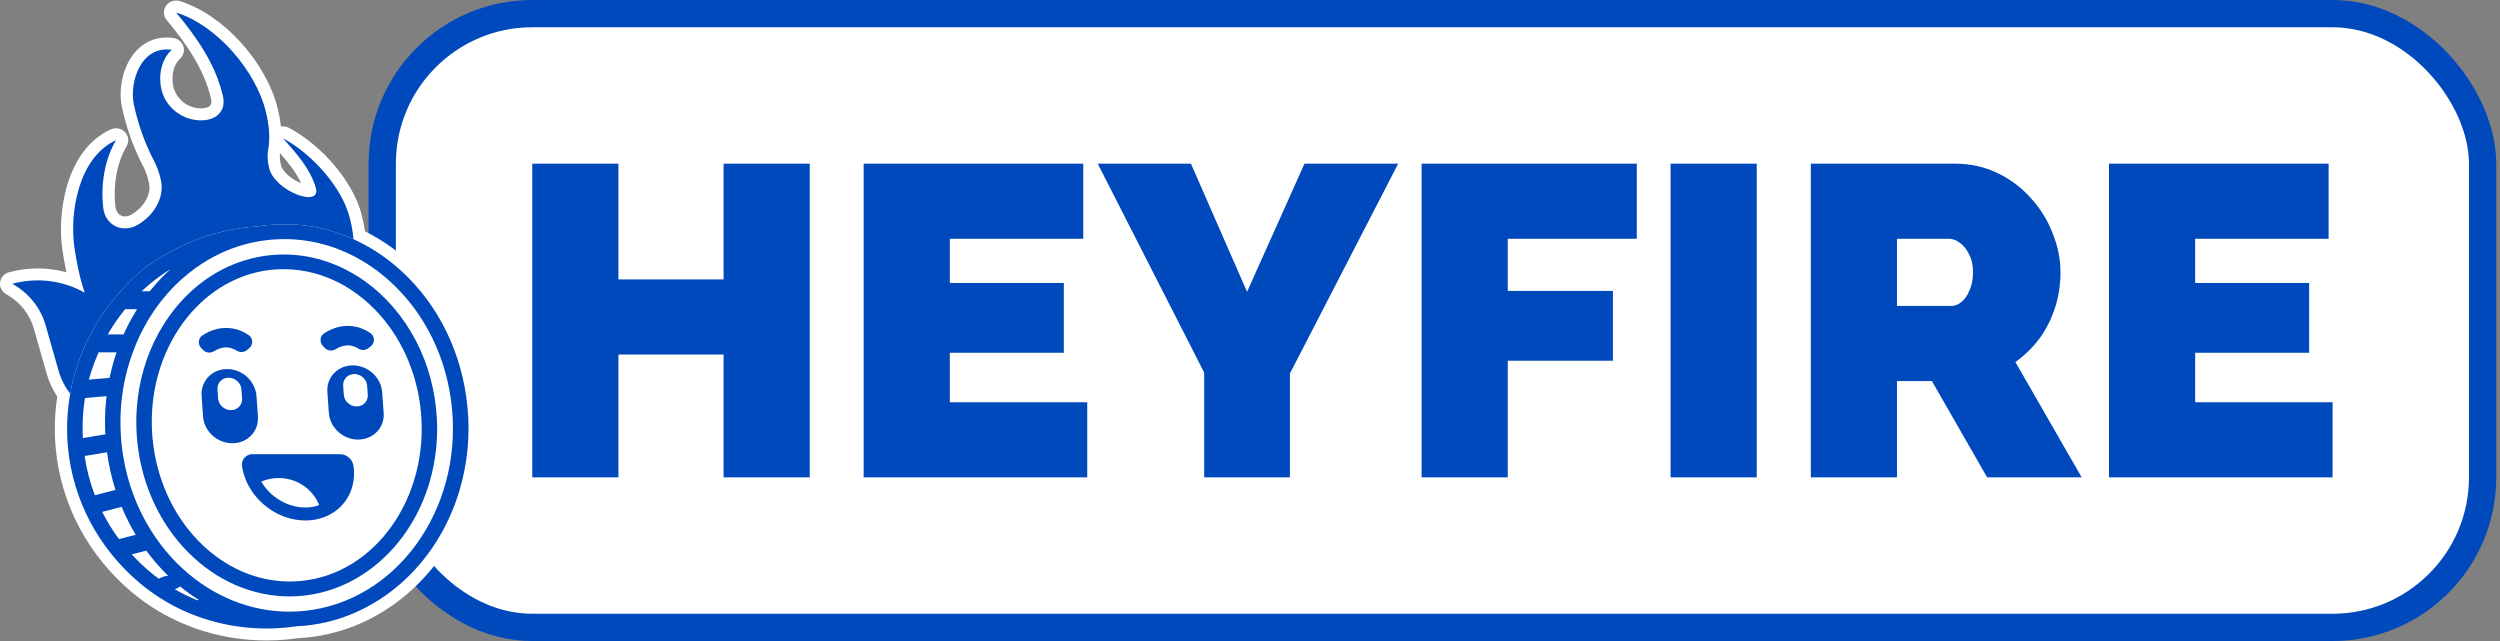
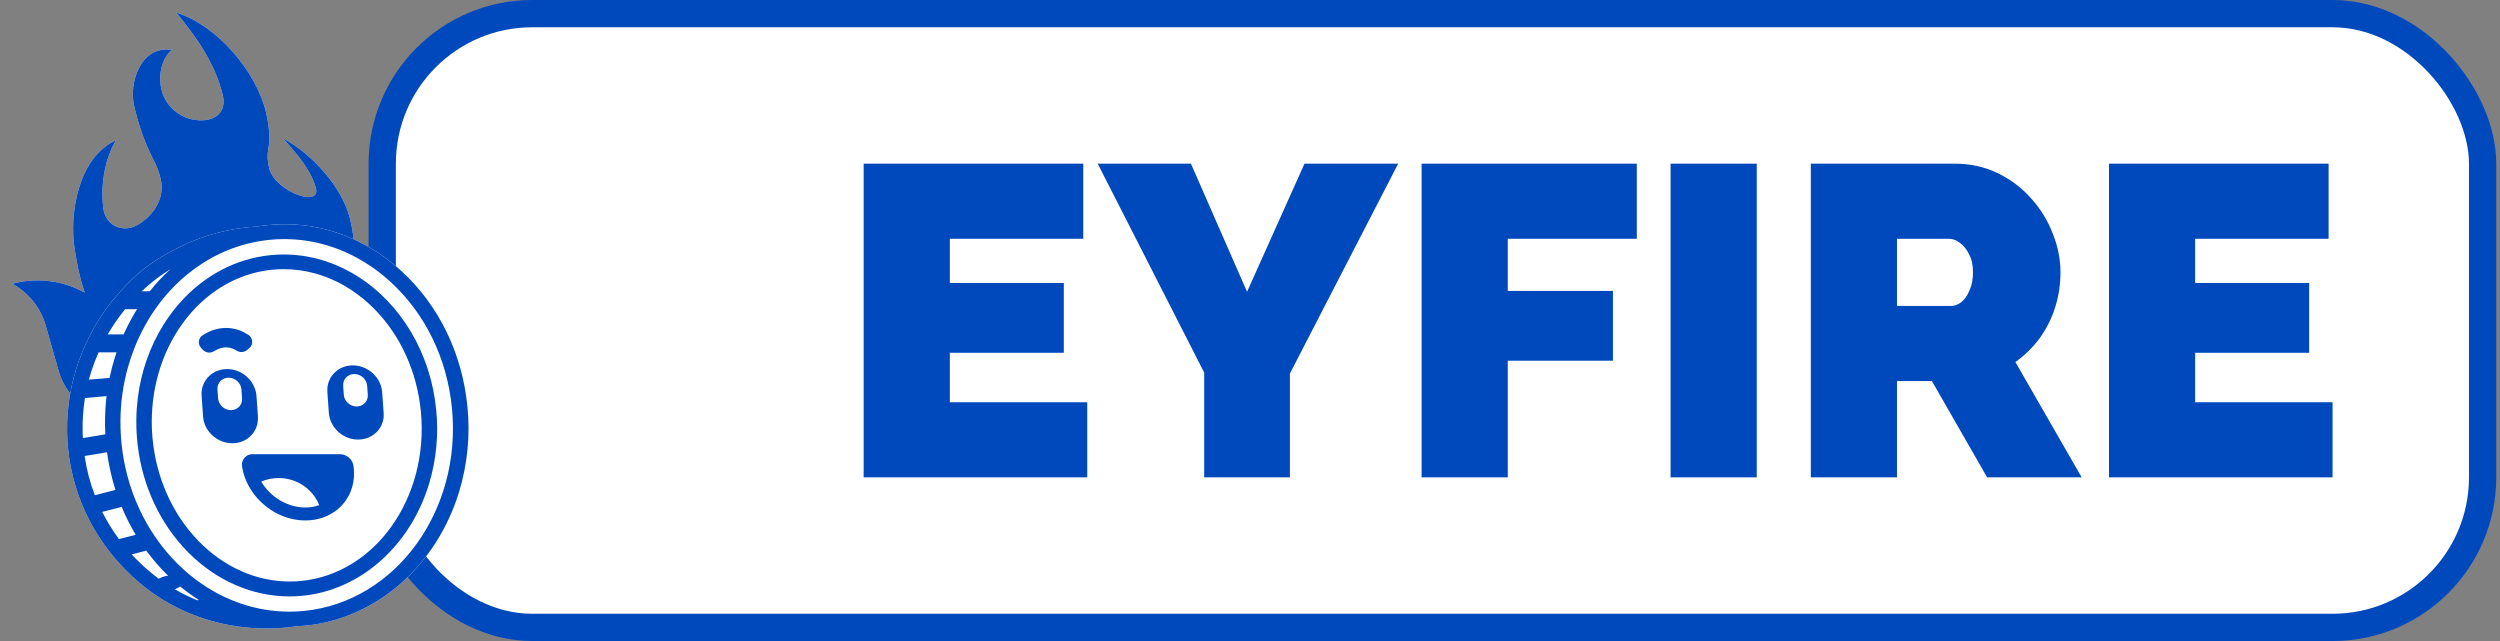
<svg xmlns="http://www.w3.org/2000/svg" width="156" height="40" viewBox="0 0 156 40" fill="none">
  <rect x="0" y="0" width="156" height="40" fill="#808080" stroke="none" />
  <g clip-path="url(#clip0_5646_1660)">
    <rect x="23.851" y="0.851" width="131.064" height="38.298" rx="9.362" fill="white" />
    <rect x="23.851" y="0.851" width="131.064" height="38.298" rx="9.362" stroke="#0049BD" stroke-width="1.702" />
-     <path d="M50.528 10.213V29.787H45.152V22.123H38.589V29.787H33.213V10.213H38.589V17.436H45.152V10.213H50.528Z" fill="#0049BD" />
    <path d="M67.844 25.101V29.787H53.892V10.213H67.596V14.9H59.269V17.657H66.382V22.013H59.269V25.101H67.844Z" fill="#0049BD" />
    <path d="M74.315 10.213L77.816 18.208L81.401 10.213H87.246L80.491 23.308V29.787H75.142V23.253L68.497 10.213H74.315Z" fill="#0049BD" />
    <path d="M88.708 29.787V10.213H102.136V14.9H94.085V18.153H100.647V22.509H94.085V29.787H88.708Z" fill="#0049BD" />
    <path d="M104.244 29.787V10.213H109.621V29.787H104.244Z" fill="#0049BD" />
    <path d="M112.995 29.787V10.213H121.984C122.94 10.213 123.822 10.406 124.631 10.792C125.44 11.178 126.138 11.702 126.727 12.363C127.315 13.007 127.765 13.733 128.078 14.541C128.408 15.35 128.574 16.168 128.574 16.995C128.574 17.749 128.464 18.475 128.243 19.173C128.022 19.872 127.701 20.515 127.278 21.103C126.855 21.673 126.35 22.169 125.761 22.592L129.897 29.787H123.997L120.55 23.777H118.372V29.787H112.995ZM118.372 19.09H121.763C121.984 19.09 122.195 19.008 122.398 18.842C122.6 18.677 122.765 18.438 122.894 18.125C123.041 17.813 123.115 17.436 123.115 16.995C123.115 16.535 123.032 16.159 122.866 15.865C122.719 15.552 122.526 15.313 122.287 15.148C122.067 14.982 121.846 14.9 121.626 14.9H118.372V19.09Z" fill="#0049BD" />
    <path d="M145.553 25.101V29.787H131.601V10.213H145.305V14.9H136.978V17.657H144.092V22.013H136.978V25.101H145.553Z" fill="#0049BD" />
    <g clip-path="url(#clip1_5646_1660)">
-       <path d="M16.633 39.965C15.318 39.965 14.019 39.775 12.772 39.4C11.763 39.096 10.803 38.676 9.919 38.152C9.329 37.804 8.761 37.402 8.23 36.956C5.5 34.66 3.813 31.482 3.48 28.009C3.446 27.665 3.427 27.317 3.423 26.974C3.409 26.229 3.46 25.479 3.574 24.743C3.279 24.304 3.056 23.823 2.91 23.31L2.118 20.524C1.858 19.601 1.243 18.832 0.387 18.358C0.118 18.21 -0.032 17.918 0.005 17.619C0.042 17.319 0.261 17.071 0.558 16.99C1.142 16.83 1.746 16.749 2.352 16.749C2.959 16.749 3.563 16.831 4.146 16.992C4.03 16.461 3.95 15.974 3.892 15.587C3.559 13.366 4.084 9.362 6.916 8.074C7.019 8.027 7.129 8.004 7.238 8.004C7.447 8.004 7.654 8.088 7.802 8.246C8.027 8.486 8.067 8.841 7.9 9.123C7.301 10.137 7.042 11.549 7.205 12.902C7.249 13.268 7.484 13.506 7.802 13.506C7.932 13.506 8.067 13.467 8.202 13.389C8.842 13.024 9.46 12.256 9.301 11.435C9.217 11.002 9.054 10.569 8.815 10.147C8.807 10.133 8.799 10.119 8.793 10.105C8.252 8.994 7.901 7.987 7.618 6.736C7.358 5.582 7.671 4.175 8.379 3.313C8.902 2.677 9.6 2.341 10.396 2.341C10.539 2.341 10.685 2.352 10.831 2.374C11.12 2.416 11.358 2.617 11.445 2.89C11.532 3.163 11.451 3.46 11.239 3.655C10.842 4.019 10.674 4.692 10.81 5.371C10.962 6.126 11.644 6.71 12.433 6.761C12.469 6.763 12.506 6.765 12.543 6.765C12.811 6.765 13.027 6.697 13.12 6.582C13.214 6.467 13.196 6.281 13.164 6.144C12.721 4.232 11.518 2.597 10.399 1.251C10.187 0.995 10.171 0.633 10.362 0.361C10.507 0.154 10.745 0.035 10.993 0.035C11.07 0.035 11.149 0.046 11.226 0.071C13.946 0.92 16.631 3.882 17.339 6.812C17.431 7.191 17.495 7.551 17.532 7.895C17.575 7.887 17.618 7.883 17.662 7.883C17.786 7.883 17.912 7.913 18.027 7.975C20.138 9.101 22.044 11.374 22.56 13.379C22.661 13.772 22.732 14.117 22.776 14.436C23.776 14.935 24.717 15.584 25.572 16.367C28.045 18.629 29.593 21.808 29.933 25.319C30.119 27.188 29.936 29.058 29.39 30.876C27.896 35.801 23.887 39.295 19.176 39.779C18.994 39.798 18.797 39.813 18.575 39.825C18.38 39.854 18.181 39.878 17.984 39.898C17.535 39.943 17.082 39.965 16.635 39.965H16.634H16.633ZM17.473 9.559C17.451 9.731 17.452 9.99 17.541 10.335C17.628 10.671 18.146 11.182 18.79 11.435C18.491 10.771 18.007 10.169 17.473 9.559Z" fill="white" />
      <path d="M29.169 25.39C28.848 22.06 27.383 19.049 25.047 16.912C24.219 16.154 23.307 15.53 22.334 15.056C22.242 15.011 22.15 14.967 22.056 14.925C22.026 14.473 21.933 14.015 21.816 13.561C21.334 11.687 19.477 9.6 17.659 8.63C18.49 9.562 19.354 10.521 19.704 11.711C19.874 12.292 19.386 12.446 18.59 12.159C17.794 11.873 16.977 11.2 16.802 10.52C16.688 10.084 16.671 9.685 16.733 9.351C16.857 8.684 16.819 7.913 16.593 6.983C15.981 4.45 13.555 1.582 10.991 0.781C12.276 2.327 13.452 4.013 13.908 5.978C14.139 6.973 13.445 7.572 12.382 7.505C11.247 7.432 10.28 6.61 10.059 5.514C9.868 4.558 10.132 3.645 10.714 3.111C8.8 2.824 8.037 5.128 8.363 6.575C8.627 7.743 8.953 8.7 9.481 9.785C9.739 10.238 9.946 10.752 10.051 11.297C10.265 12.404 9.545 13.486 8.586 14.033C7.637 14.576 6.576 14.061 6.446 12.989C6.278 11.596 6.501 9.998 7.238 8.75C4.881 9.823 4.324 13.318 4.648 15.479C4.781 16.364 4.968 17.338 5.289 18.262C5.279 18.257 5.27 18.252 5.26 18.247C3.838 17.46 2.223 17.31 0.764 17.708C1.832 18.299 2.554 19.254 2.855 20.324L3.647 23.11C3.795 23.631 4.041 24.125 4.379 24.562C4.379 24.564 4.379 24.565 4.379 24.567C4.237 25.36 4.174 26.162 4.188 26.963C4.193 27.289 4.211 27.614 4.243 27.94C4.557 31.219 6.151 34.221 8.731 36.391C9.23 36.81 9.759 37.185 10.317 37.515C11.151 38.009 12.047 38.401 12.998 38.687C14.172 39.041 15.395 39.22 16.633 39.22H16.634C17.055 39.22 17.483 39.198 17.903 39.156C18.103 39.136 18.302 39.111 18.497 39.082C18.707 39.071 18.903 39.057 19.094 39.037C23.497 38.584 27.25 35.298 28.655 30.665C29.173 28.941 29.347 27.165 29.17 25.39H29.169Z" fill="white" />
-       <path d="M16.096 25.987L16.03 25.076L16.02 24.925L16.003 24.702C16 24.652 15.994 24.602 15.985 24.553C15.982 24.534 15.979 24.517 15.976 24.499C15.972 24.479 15.968 24.46 15.963 24.44C15.961 24.432 15.96 24.424 15.958 24.417C15.958 24.412 15.955 24.407 15.954 24.403C15.951 24.391 15.947 24.378 15.944 24.367C15.929 24.311 15.91 24.257 15.889 24.204C15.834 24.064 15.763 23.934 15.676 23.812C15.665 23.797 15.655 23.782 15.644 23.767C15.576 23.678 15.5 23.595 15.417 23.519C15.314 23.425 15.2 23.343 15.078 23.273C15.066 23.266 15.053 23.258 15.04 23.252C15.025 23.243 15.009 23.235 14.994 23.227C14.832 23.145 14.655 23.087 14.472 23.056C14.374 23.039 14.274 23.029 14.171 23.029C13.498 23.029 12.945 23.407 12.704 23.958C12.687 23.998 12.671 24.038 12.657 24.079C12.65 24.1 12.644 24.12 12.638 24.141C12.631 24.162 12.626 24.183 12.621 24.204C12.608 24.255 12.6 24.308 12.591 24.362C12.59 24.371 12.588 24.379 12.587 24.389C12.585 24.405 12.584 24.421 12.582 24.437V24.446C12.582 24.446 12.581 24.451 12.581 24.453C12.581 24.464 12.578 24.474 12.578 24.484C12.576 24.511 12.576 24.538 12.575 24.565V24.582C12.575 24.601 12.576 24.621 12.577 24.641C12.578 24.661 12.578 24.681 12.579 24.701C12.579 24.684 12.579 24.667 12.579 24.649C12.579 24.667 12.579 24.683 12.581 24.701L12.671 25.986C12.671 25.986 12.671 25.988 12.672 25.99C12.672 25.994 12.672 25.999 12.672 26.002C12.673 26.011 12.674 26.019 12.675 26.028C12.679 26.069 12.684 26.11 12.691 26.15C12.694 26.17 12.697 26.189 12.702 26.208C12.704 26.219 12.707 26.231 12.71 26.242C12.713 26.255 12.715 26.267 12.719 26.279C12.719 26.28 12.719 26.281 12.719 26.282C12.72 26.289 12.722 26.296 12.724 26.303C12.728 26.319 12.733 26.334 12.737 26.349C12.738 26.352 12.739 26.356 12.74 26.359C12.74 26.36 12.74 26.361 12.74 26.363C12.742 26.367 12.743 26.373 12.745 26.377C12.745 26.383 12.748 26.389 12.75 26.394C12.754 26.407 12.759 26.419 12.764 26.432C12.764 26.433 12.765 26.435 12.765 26.436C12.774 26.46 12.782 26.485 12.792 26.508C12.792 26.509 12.793 26.509 12.793 26.51C12.793 26.512 12.793 26.513 12.795 26.515C12.797 26.523 12.8 26.532 12.805 26.54C12.807 26.547 12.811 26.554 12.814 26.561C12.816 26.565 12.817 26.568 12.819 26.57C12.822 26.579 12.827 26.587 12.831 26.597C12.831 26.598 12.831 26.599 12.833 26.599C12.839 26.611 12.844 26.624 12.851 26.635C12.856 26.647 12.863 26.658 12.868 26.67C12.868 26.671 12.868 26.672 12.87 26.673C12.877 26.686 12.883 26.699 12.889 26.711C12.903 26.736 12.918 26.76 12.932 26.783C12.94 26.795 12.947 26.807 12.956 26.819C12.967 26.835 12.98 26.853 12.991 26.87C12.993 26.872 12.994 26.874 12.995 26.875C13.002 26.885 13.008 26.894 13.016 26.904C13.02 26.91 13.024 26.916 13.029 26.921C13.03 26.924 13.033 26.928 13.035 26.93C13.037 26.932 13.038 26.933 13.039 26.935C13.052 26.953 13.067 26.971 13.08 26.987C13.092 27.002 13.106 27.016 13.119 27.031C13.119 27.031 13.121 27.033 13.122 27.034C13.126 27.039 13.131 27.043 13.136 27.048C13.139 27.053 13.143 27.057 13.148 27.062C13.149 27.063 13.15 27.064 13.151 27.065C13.158 27.072 13.164 27.08 13.171 27.087C13.173 27.089 13.175 27.092 13.178 27.094C13.178 27.095 13.178 27.096 13.18 27.097C13.204 27.122 13.229 27.146 13.255 27.169C13.276 27.188 13.297 27.207 13.318 27.224C13.329 27.234 13.341 27.243 13.352 27.252C13.353 27.252 13.355 27.254 13.356 27.255C13.364 27.261 13.371 27.266 13.379 27.273C13.38 27.274 13.381 27.275 13.383 27.276C13.384 27.276 13.385 27.277 13.386 27.277C13.386 27.279 13.389 27.28 13.389 27.281C13.396 27.286 13.402 27.291 13.409 27.295C13.411 27.297 13.412 27.298 13.414 27.299C13.424 27.306 13.433 27.313 13.443 27.32C13.454 27.328 13.465 27.335 13.476 27.343C13.49 27.352 13.504 27.361 13.519 27.372C13.544 27.387 13.57 27.402 13.596 27.416C13.598 27.417 13.6 27.419 13.601 27.42C13.62 27.43 13.639 27.44 13.658 27.45C13.66 27.451 13.662 27.452 13.664 27.454C13.667 27.455 13.67 27.457 13.673 27.459C13.674 27.459 13.676 27.459 13.677 27.46C13.712 27.478 13.748 27.496 13.786 27.511C13.79 27.513 13.796 27.514 13.802 27.517C13.803 27.518 13.805 27.518 13.806 27.519C13.82 27.525 13.835 27.53 13.85 27.536C13.851 27.537 13.853 27.537 13.855 27.538C13.865 27.542 13.874 27.546 13.885 27.55C13.912 27.559 13.938 27.569 13.965 27.577C13.998 27.586 14.03 27.595 14.063 27.603C14.093 27.61 14.123 27.62 14.153 27.625C14.196 27.634 14.24 27.639 14.284 27.644C14.353 27.652 14.421 27.658 14.492 27.659H14.501C14.598 27.659 14.694 27.651 14.785 27.636C15.198 27.567 15.548 27.351 15.782 27.045C15.784 27.043 15.786 27.041 15.788 27.038C15.81 27.009 15.832 26.978 15.852 26.947C15.852 26.945 15.854 26.945 15.854 26.944C15.865 26.926 15.875 26.908 15.886 26.89C15.896 26.873 15.907 26.855 15.916 26.836C15.927 26.818 15.937 26.799 15.945 26.78C15.954 26.762 15.962 26.743 15.971 26.724C15.978 26.708 15.984 26.692 15.991 26.676C16.007 26.633 16.023 26.59 16.036 26.545C16.042 26.525 16.047 26.504 16.052 26.484C16.061 26.449 16.067 26.414 16.074 26.378C16.074 26.377 16.074 26.375 16.074 26.373C16.095 26.249 16.103 26.119 16.093 25.987H16.096ZM14.409 25.592C13.997 25.592 13.638 25.265 13.609 24.861L13.57 24.299C13.54 23.896 13.851 23.569 14.265 23.569C14.471 23.569 14.664 23.651 14.809 23.783C14.953 23.916 15.051 24.098 15.065 24.299L15.106 24.861C15.135 25.265 14.823 25.592 14.409 25.592Z" fill="#0049BD" />
+       <path d="M16.096 25.987L16.03 25.076L16.02 24.925L16.003 24.702C16 24.652 15.994 24.602 15.985 24.553C15.982 24.534 15.979 24.517 15.976 24.499C15.972 24.479 15.968 24.46 15.963 24.44C15.961 24.432 15.96 24.424 15.958 24.417C15.958 24.412 15.955 24.407 15.954 24.403C15.951 24.391 15.947 24.378 15.944 24.367C15.929 24.311 15.91 24.257 15.889 24.204C15.834 24.064 15.763 23.934 15.676 23.812C15.665 23.797 15.655 23.782 15.644 23.767C15.576 23.678 15.5 23.595 15.417 23.519C15.314 23.425 15.2 23.343 15.078 23.273C15.066 23.266 15.053 23.258 15.04 23.252C15.025 23.243 15.009 23.235 14.994 23.227C14.832 23.145 14.655 23.087 14.472 23.056C14.374 23.039 14.274 23.029 14.171 23.029C13.498 23.029 12.945 23.407 12.704 23.958C12.687 23.998 12.671 24.038 12.657 24.079C12.65 24.1 12.644 24.12 12.638 24.141C12.631 24.162 12.626 24.183 12.621 24.204C12.608 24.255 12.6 24.308 12.591 24.362C12.59 24.371 12.588 24.379 12.587 24.389C12.585 24.405 12.584 24.421 12.582 24.437V24.446C12.582 24.446 12.581 24.451 12.581 24.453C12.581 24.464 12.578 24.474 12.578 24.484C12.576 24.511 12.576 24.538 12.575 24.565V24.582C12.575 24.601 12.576 24.621 12.577 24.641C12.578 24.661 12.578 24.681 12.579 24.701C12.579 24.684 12.579 24.667 12.579 24.649C12.579 24.667 12.579 24.683 12.581 24.701L12.671 25.986C12.671 25.986 12.671 25.988 12.672 25.99C12.673 26.011 12.674 26.019 12.675 26.028C12.679 26.069 12.684 26.11 12.691 26.15C12.694 26.17 12.697 26.189 12.702 26.208C12.704 26.219 12.707 26.231 12.71 26.242C12.713 26.255 12.715 26.267 12.719 26.279C12.719 26.28 12.719 26.281 12.719 26.282C12.72 26.289 12.722 26.296 12.724 26.303C12.728 26.319 12.733 26.334 12.737 26.349C12.738 26.352 12.739 26.356 12.74 26.359C12.74 26.36 12.74 26.361 12.74 26.363C12.742 26.367 12.743 26.373 12.745 26.377C12.745 26.383 12.748 26.389 12.75 26.394C12.754 26.407 12.759 26.419 12.764 26.432C12.764 26.433 12.765 26.435 12.765 26.436C12.774 26.46 12.782 26.485 12.792 26.508C12.792 26.509 12.793 26.509 12.793 26.51C12.793 26.512 12.793 26.513 12.795 26.515C12.797 26.523 12.8 26.532 12.805 26.54C12.807 26.547 12.811 26.554 12.814 26.561C12.816 26.565 12.817 26.568 12.819 26.57C12.822 26.579 12.827 26.587 12.831 26.597C12.831 26.598 12.831 26.599 12.833 26.599C12.839 26.611 12.844 26.624 12.851 26.635C12.856 26.647 12.863 26.658 12.868 26.67C12.868 26.671 12.868 26.672 12.87 26.673C12.877 26.686 12.883 26.699 12.889 26.711C12.903 26.736 12.918 26.76 12.932 26.783C12.94 26.795 12.947 26.807 12.956 26.819C12.967 26.835 12.98 26.853 12.991 26.87C12.993 26.872 12.994 26.874 12.995 26.875C13.002 26.885 13.008 26.894 13.016 26.904C13.02 26.91 13.024 26.916 13.029 26.921C13.03 26.924 13.033 26.928 13.035 26.93C13.037 26.932 13.038 26.933 13.039 26.935C13.052 26.953 13.067 26.971 13.08 26.987C13.092 27.002 13.106 27.016 13.119 27.031C13.119 27.031 13.121 27.033 13.122 27.034C13.126 27.039 13.131 27.043 13.136 27.048C13.139 27.053 13.143 27.057 13.148 27.062C13.149 27.063 13.15 27.064 13.151 27.065C13.158 27.072 13.164 27.08 13.171 27.087C13.173 27.089 13.175 27.092 13.178 27.094C13.178 27.095 13.178 27.096 13.18 27.097C13.204 27.122 13.229 27.146 13.255 27.169C13.276 27.188 13.297 27.207 13.318 27.224C13.329 27.234 13.341 27.243 13.352 27.252C13.353 27.252 13.355 27.254 13.356 27.255C13.364 27.261 13.371 27.266 13.379 27.273C13.38 27.274 13.381 27.275 13.383 27.276C13.384 27.276 13.385 27.277 13.386 27.277C13.386 27.279 13.389 27.28 13.389 27.281C13.396 27.286 13.402 27.291 13.409 27.295C13.411 27.297 13.412 27.298 13.414 27.299C13.424 27.306 13.433 27.313 13.443 27.32C13.454 27.328 13.465 27.335 13.476 27.343C13.49 27.352 13.504 27.361 13.519 27.372C13.544 27.387 13.57 27.402 13.596 27.416C13.598 27.417 13.6 27.419 13.601 27.42C13.62 27.43 13.639 27.44 13.658 27.45C13.66 27.451 13.662 27.452 13.664 27.454C13.667 27.455 13.67 27.457 13.673 27.459C13.674 27.459 13.676 27.459 13.677 27.46C13.712 27.478 13.748 27.496 13.786 27.511C13.79 27.513 13.796 27.514 13.802 27.517C13.803 27.518 13.805 27.518 13.806 27.519C13.82 27.525 13.835 27.53 13.85 27.536C13.851 27.537 13.853 27.537 13.855 27.538C13.865 27.542 13.874 27.546 13.885 27.55C13.912 27.559 13.938 27.569 13.965 27.577C13.998 27.586 14.03 27.595 14.063 27.603C14.093 27.61 14.123 27.62 14.153 27.625C14.196 27.634 14.24 27.639 14.284 27.644C14.353 27.652 14.421 27.658 14.492 27.659H14.501C14.598 27.659 14.694 27.651 14.785 27.636C15.198 27.567 15.548 27.351 15.782 27.045C15.784 27.043 15.786 27.041 15.788 27.038C15.81 27.009 15.832 26.978 15.852 26.947C15.852 26.945 15.854 26.945 15.854 26.944C15.865 26.926 15.875 26.908 15.886 26.89C15.896 26.873 15.907 26.855 15.916 26.836C15.927 26.818 15.937 26.799 15.945 26.78C15.954 26.762 15.962 26.743 15.971 26.724C15.978 26.708 15.984 26.692 15.991 26.676C16.007 26.633 16.023 26.59 16.036 26.545C16.042 26.525 16.047 26.504 16.052 26.484C16.061 26.449 16.067 26.414 16.074 26.378C16.074 26.377 16.074 26.375 16.074 26.373C16.095 26.249 16.103 26.119 16.093 25.987H16.096ZM14.409 25.592C13.997 25.592 13.638 25.265 13.609 24.861L13.57 24.299C13.54 23.896 13.851 23.569 14.265 23.569C14.471 23.569 14.664 23.651 14.809 23.783C14.953 23.916 15.051 24.098 15.065 24.299L15.106 24.861C15.135 25.265 14.823 25.592 14.409 25.592Z" fill="#0049BD" />
      <path d="M23.94 25.758L23.937 25.719L23.925 25.557L23.847 24.474C23.837 24.329 23.808 24.188 23.763 24.055C23.755 24.028 23.745 24.002 23.734 23.976C23.714 23.923 23.692 23.872 23.667 23.822C23.653 23.797 23.641 23.772 23.627 23.748C23.544 23.602 23.441 23.467 23.322 23.349C23.302 23.329 23.282 23.31 23.261 23.291C23.239 23.27 23.216 23.251 23.193 23.232C23.193 23.231 23.192 23.231 23.192 23.231C23.168 23.212 23.144 23.193 23.121 23.175C23.096 23.157 23.071 23.139 23.046 23.122C23.02 23.105 22.994 23.088 22.969 23.073C22.868 23.01 22.761 22.959 22.65 22.917C22.45 22.842 22.236 22.8 22.016 22.8C21.921 22.8 21.826 22.808 21.735 22.823C21.695 22.829 21.656 22.838 21.617 22.847C21.606 22.85 21.596 22.852 21.585 22.855C21.547 22.866 21.509 22.876 21.473 22.888C21.452 22.895 21.431 22.903 21.411 22.911C21.404 22.913 21.397 22.916 21.391 22.919C21.388 22.92 21.386 22.921 21.383 22.922C21.381 22.922 21.378 22.923 21.376 22.924C21.376 22.925 21.373 22.925 21.372 22.926C21.368 22.928 21.364 22.93 21.359 22.932C21.358 22.932 21.357 22.933 21.356 22.934C21.353 22.935 21.352 22.936 21.35 22.936C21.347 22.937 21.343 22.939 21.34 22.94C21.338 22.941 21.337 22.942 21.335 22.943C21.325 22.947 21.314 22.951 21.305 22.956C21.296 22.96 21.288 22.963 21.281 22.968C21.278 22.969 21.275 22.971 21.272 22.973C21.27 22.974 21.267 22.975 21.266 22.976C21.262 22.977 21.258 22.979 21.254 22.981C21.247 22.984 21.242 22.987 21.236 22.991C21.235 22.991 21.234 22.991 21.233 22.992C21.233 22.992 21.231 22.993 21.23 22.993C21.222 22.998 21.213 23.003 21.204 23.007L21.203 23.009C21.201 23.01 21.198 23.011 21.196 23.013C21.188 23.017 21.182 23.02 21.175 23.025C21.169 23.028 21.164 23.031 21.159 23.034C21.158 23.034 21.156 23.035 21.155 23.036C21.153 23.037 21.15 23.039 21.148 23.041C21.145 23.043 21.143 23.044 21.14 23.046C21.135 23.048 21.13 23.052 21.125 23.056C21.125 23.057 21.123 23.057 21.121 23.058C21.121 23.058 21.119 23.06 21.119 23.061C21.119 23.061 21.116 23.062 21.114 23.063C21.102 23.071 21.091 23.078 21.08 23.086C21.077 23.088 21.072 23.091 21.068 23.094C21.062 23.099 21.056 23.102 21.051 23.107C21.048 23.109 21.045 23.111 21.042 23.114C21.034 23.119 21.025 23.126 21.016 23.132C21.016 23.132 21.016 23.133 21.015 23.134C21.015 23.134 21.014 23.136 21.013 23.136C21.006 23.142 20.998 23.147 20.992 23.153C20.987 23.157 20.983 23.159 20.979 23.163L20.971 23.172L20.953 23.186C20.953 23.186 20.948 23.19 20.946 23.192C20.943 23.194 20.94 23.197 20.937 23.2C20.936 23.2 20.935 23.2 20.934 23.202C20.934 23.203 20.932 23.204 20.931 23.204C20.923 23.213 20.914 23.22 20.906 23.228C20.905 23.229 20.904 23.23 20.903 23.231C20.892 23.241 20.883 23.25 20.873 23.259C20.866 23.266 20.861 23.273 20.854 23.28C20.853 23.281 20.852 23.282 20.851 23.282C20.839 23.296 20.826 23.309 20.814 23.322C20.814 23.322 20.813 23.322 20.812 23.324C20.812 23.324 20.809 23.327 20.807 23.329C20.807 23.329 20.805 23.331 20.805 23.332C20.803 23.333 20.803 23.334 20.802 23.335C20.802 23.337 20.799 23.338 20.797 23.34C20.793 23.344 20.79 23.349 20.786 23.352C20.776 23.365 20.765 23.378 20.755 23.392C20.754 23.393 20.753 23.393 20.752 23.395C20.747 23.401 20.742 23.407 20.738 23.413C20.738 23.415 20.735 23.417 20.734 23.419C20.72 23.437 20.704 23.457 20.691 23.477C20.685 23.486 20.678 23.495 20.672 23.505C20.66 23.522 20.649 23.541 20.638 23.56C20.63 23.573 20.621 23.587 20.614 23.602C20.614 23.602 20.614 23.602 20.614 23.603C20.613 23.605 20.612 23.608 20.61 23.61C20.607 23.616 20.605 23.62 20.602 23.625C20.602 23.626 20.601 23.626 20.601 23.627C20.593 23.642 20.585 23.657 20.578 23.672C20.575 23.677 20.573 23.683 20.57 23.689C20.565 23.698 20.562 23.706 20.558 23.714C20.553 23.726 20.55 23.735 20.545 23.744C20.543 23.75 20.541 23.755 20.539 23.759C20.536 23.764 20.534 23.769 20.532 23.774C20.53 23.779 20.529 23.783 20.527 23.789C20.526 23.79 20.526 23.792 20.526 23.793C20.519 23.807 20.515 23.822 20.511 23.836H20.509C20.508 23.843 20.505 23.849 20.503 23.855C20.502 23.859 20.5 23.863 20.499 23.866C20.496 23.874 20.494 23.88 20.492 23.888C20.483 23.917 20.475 23.946 20.468 23.976C20.46 24.005 20.453 24.036 20.448 24.068C20.448 24.071 20.448 24.073 20.447 24.077C20.444 24.095 20.441 24.113 20.439 24.13C20.437 24.142 20.435 24.152 20.434 24.162C20.434 24.163 20.434 24.165 20.434 24.167C20.434 24.168 20.434 24.169 20.434 24.17C20.433 24.177 20.433 24.184 20.432 24.191C20.43 24.209 20.428 24.226 20.427 24.242C20.427 24.249 20.427 24.253 20.427 24.258C20.426 24.27 20.426 24.283 20.426 24.296V24.307C20.426 24.329 20.424 24.352 20.424 24.374C20.424 24.407 20.424 24.439 20.428 24.473L20.435 24.571L20.448 24.753L20.52 25.758C20.524 25.811 20.53 25.864 20.539 25.916C20.541 25.925 20.543 25.935 20.545 25.944V25.945C20.548 25.962 20.55 25.98 20.554 25.997C20.56 26.023 20.567 26.049 20.573 26.074C20.574 26.079 20.576 26.083 20.577 26.087V26.089C20.577 26.089 20.58 26.098 20.581 26.102C20.581 26.103 20.582 26.104 20.582 26.105C20.587 26.12 20.591 26.136 20.595 26.151C20.6 26.164 20.604 26.176 20.608 26.188C20.612 26.201 20.616 26.213 20.621 26.225C20.624 26.234 20.627 26.241 20.63 26.249C20.63 26.25 20.63 26.251 20.63 26.252C20.631 26.254 20.632 26.256 20.633 26.259C20.634 26.26 20.635 26.261 20.635 26.262C20.638 26.271 20.642 26.282 20.646 26.292C20.648 26.296 20.65 26.301 20.652 26.305C20.652 26.306 20.652 26.306 20.653 26.306C20.661 26.328 20.671 26.349 20.681 26.371C20.685 26.378 20.689 26.386 20.693 26.394C20.697 26.404 20.701 26.412 20.707 26.42C20.707 26.424 20.71 26.427 20.712 26.431C20.713 26.432 20.714 26.433 20.715 26.435C20.722 26.451 20.73 26.467 20.74 26.483C20.74 26.483 20.741 26.485 20.741 26.486C20.752 26.505 20.763 26.525 20.776 26.543C20.777 26.545 20.779 26.548 20.78 26.55C20.781 26.552 20.782 26.553 20.782 26.555C20.785 26.558 20.788 26.562 20.79 26.566C20.798 26.579 20.806 26.592 20.815 26.604C20.823 26.617 20.831 26.63 20.841 26.642C20.848 26.653 20.857 26.663 20.865 26.674C20.866 26.675 20.866 26.676 20.866 26.677C20.87 26.682 20.874 26.687 20.879 26.693C20.883 26.697 20.887 26.703 20.89 26.708C20.89 26.709 20.891 26.709 20.892 26.71C20.923 26.749 20.953 26.787 20.986 26.822C20.995 26.833 21.006 26.844 21.016 26.854C21.025 26.863 21.035 26.874 21.044 26.883C21.062 26.901 21.079 26.918 21.099 26.934L21.104 26.94V26.941C21.104 26.941 21.105 26.941 21.106 26.943C21.106 26.943 21.107 26.944 21.108 26.945C21.127 26.962 21.147 26.979 21.167 26.996C21.187 27.013 21.208 27.029 21.229 27.046C21.232 27.048 21.236 27.05 21.239 27.053C21.251 27.062 21.264 27.071 21.277 27.081C21.302 27.098 21.328 27.116 21.354 27.133C21.359 27.136 21.363 27.139 21.368 27.142C21.37 27.143 21.371 27.144 21.372 27.145C21.374 27.147 21.377 27.148 21.379 27.15C21.389 27.155 21.397 27.161 21.408 27.166C21.42 27.174 21.433 27.181 21.445 27.188C21.494 27.217 21.544 27.243 21.596 27.265C21.605 27.27 21.616 27.274 21.627 27.277C21.628 27.279 21.629 27.279 21.631 27.279C21.659 27.291 21.687 27.303 21.714 27.313C21.716 27.314 21.717 27.314 21.719 27.315C21.73 27.32 21.742 27.325 21.753 27.329C21.771 27.334 21.787 27.34 21.804 27.346C21.81 27.348 21.816 27.349 21.821 27.35C21.823 27.351 21.824 27.351 21.826 27.352C21.831 27.354 21.837 27.355 21.841 27.357C21.843 27.357 21.844 27.358 21.846 27.358C21.848 27.358 21.85 27.358 21.852 27.36C21.858 27.361 21.862 27.363 21.868 27.364C21.88 27.368 21.893 27.372 21.905 27.375C21.909 27.375 21.914 27.376 21.918 27.377C21.939 27.383 21.96 27.388 21.981 27.392C21.983 27.392 21.985 27.392 21.986 27.392C21.988 27.393 21.991 27.393 21.993 27.393C21.995 27.393 21.996 27.394 21.998 27.394C22.004 27.396 22.009 27.396 22.014 27.398C22.022 27.399 22.028 27.401 22.036 27.402C22.053 27.405 22.07 27.408 22.088 27.41C22.112 27.414 22.137 27.417 22.163 27.42C22.167 27.42 22.17 27.42 22.174 27.42C22.229 27.425 22.287 27.429 22.344 27.429H22.349C22.645 27.429 22.917 27.355 23.151 27.226C23.525 27.02 23.798 26.672 23.901 26.253C23.921 26.175 23.934 26.094 23.941 26.011C23.942 26.002 23.942 25.994 23.942 25.987C23.947 25.911 23.948 25.834 23.942 25.756L23.94 25.758ZM22.254 25.363C21.84 25.363 21.481 25.036 21.453 24.632L21.414 24.071C21.385 23.668 21.696 23.34 22.109 23.34C22.316 23.34 22.509 23.422 22.654 23.555C22.799 23.687 22.895 23.869 22.91 24.071L22.95 24.632C22.978 25.036 22.667 25.363 22.254 25.363Z" fill="#0049BD" />
-       <path d="M23.325 21.297C23.304 21.414 23.242 21.525 23.138 21.608L22.998 21.721C22.818 21.868 22.561 21.878 22.363 21.753C22.213 21.658 22.01 21.568 21.775 21.551C21.506 21.534 21.226 21.616 20.935 21.795C20.715 21.933 20.424 21.886 20.25 21.695L20.137 21.572C20.016 21.439 19.978 21.264 20.015 21.104C20.044 20.98 20.12 20.866 20.239 20.791C20.772 20.45 21.324 20.3 21.883 20.343C22.392 20.381 22.802 20.574 23.097 20.771C23.281 20.894 23.359 21.103 23.325 21.297Z" fill="#0049BD" />
      <path d="M15.729 21.424C15.708 21.541 15.647 21.652 15.543 21.735L15.403 21.849C15.223 21.996 14.967 22.005 14.769 21.88C14.618 21.786 14.417 21.695 14.181 21.679C13.912 21.66 13.63 21.743 13.341 21.923C13.12 22.06 12.829 22.013 12.655 21.823L12.542 21.7C12.421 21.567 12.383 21.391 12.421 21.232C12.45 21.108 12.525 20.994 12.645 20.919C13.178 20.578 13.729 20.428 14.29 20.471C14.798 20.509 15.208 20.702 15.501 20.898C15.686 21.021 15.765 21.231 15.729 21.424Z" fill="#0049BD" />
      <path d="M22.056 29.067C22.001 28.678 21.677 28.381 21.283 28.346C21.256 28.343 21.229 28.342 21.203 28.342H15.753C15.732 28.342 15.711 28.343 15.69 28.346H15.687C15.687 28.346 15.684 28.346 15.684 28.346H15.681C15.681 28.346 15.675 28.346 15.672 28.347C15.66 28.348 15.647 28.35 15.635 28.352C15.634 28.352 15.633 28.352 15.632 28.353C15.625 28.354 15.619 28.355 15.612 28.357C15.605 28.359 15.6 28.36 15.593 28.361C15.58 28.365 15.567 28.368 15.555 28.372C15.551 28.372 15.548 28.374 15.544 28.375C15.539 28.377 15.534 28.379 15.529 28.381C15.511 28.387 15.494 28.394 15.476 28.401C15.473 28.402 15.472 28.404 15.47 28.405H15.469C15.457 28.411 15.447 28.416 15.436 28.421C15.431 28.424 15.425 28.428 15.419 28.431C15.414 28.434 15.411 28.437 15.406 28.44C15.406 28.441 15.405 28.441 15.405 28.441C15.4 28.444 15.395 28.446 15.39 28.449C15.383 28.454 15.375 28.458 15.368 28.464C15.368 28.464 15.368 28.464 15.367 28.465C15.367 28.465 15.36 28.47 15.356 28.472C15.356 28.472 15.356 28.473 15.355 28.474C15.351 28.477 15.347 28.48 15.343 28.484C15.336 28.489 15.329 28.495 15.324 28.5C15.324 28.5 15.322 28.503 15.321 28.503C15.312 28.51 15.306 28.516 15.298 28.524C15.29 28.531 15.283 28.539 15.275 28.546C15.266 28.556 15.258 28.565 15.25 28.574C15.25 28.574 15.247 28.579 15.245 28.581C15.239 28.588 15.233 28.596 15.226 28.605C15.226 28.605 15.225 28.605 15.225 28.607C15.222 28.611 15.217 28.617 15.214 28.622H15.213C15.213 28.622 15.209 28.627 15.207 28.63C15.182 28.666 15.162 28.702 15.146 28.74C15.137 28.761 15.131 28.78 15.124 28.8C15.122 28.807 15.12 28.814 15.118 28.82C15.118 28.82 15.117 28.823 15.117 28.824C15.116 28.831 15.113 28.839 15.112 28.846V28.848C15.108 28.865 15.104 28.883 15.101 28.901V28.903L15.098 28.923V28.926C15.098 28.932 15.098 28.94 15.096 28.947C15.096 28.955 15.095 28.962 15.095 28.969C15.095 28.977 15.095 28.983 15.095 28.99V28.997C15.095 29.011 15.095 29.025 15.097 29.039C15.097 29.053 15.1 29.067 15.102 29.081C15.138 29.331 15.2 29.576 15.286 29.811C15.288 29.817 15.29 29.822 15.293 29.828C15.293 29.831 15.295 29.833 15.296 29.837C15.296 29.839 15.298 29.841 15.299 29.843C15.308 29.87 15.319 29.897 15.33 29.925C15.334 29.934 15.338 29.943 15.342 29.953C15.342 29.954 15.343 29.954 15.343 29.956C15.35 29.973 15.358 29.991 15.366 30.009C15.374 30.028 15.383 30.049 15.392 30.068C15.41 30.106 15.427 30.144 15.445 30.181H15.446C15.449 30.189 15.452 30.196 15.455 30.203C15.464 30.22 15.473 30.239 15.483 30.257C15.487 30.265 15.492 30.273 15.495 30.281C15.5 30.291 15.506 30.301 15.512 30.31C15.512 30.31 15.514 30.315 15.515 30.316C15.515 30.318 15.517 30.32 15.518 30.322C15.523 30.331 15.528 30.34 15.533 30.348C15.533 30.348 15.534 30.348 15.534 30.35C15.544 30.369 15.554 30.386 15.564 30.404C15.576 30.425 15.588 30.445 15.601 30.466C15.601 30.467 15.601 30.468 15.602 30.468C15.605 30.474 15.608 30.48 15.612 30.484C15.615 30.489 15.618 30.495 15.621 30.499C15.621 30.499 15.622 30.499 15.622 30.501C15.637 30.525 15.652 30.55 15.667 30.573C15.672 30.58 15.677 30.588 15.683 30.595C15.687 30.603 15.692 30.609 15.697 30.617C15.697 30.617 15.697 30.618 15.698 30.618C15.706 30.629 15.712 30.64 15.72 30.651L15.743 30.685V30.686C15.743 30.686 15.743 30.686 15.744 30.688C15.751 30.7 15.76 30.712 15.768 30.724C15.77 30.727 15.772 30.73 15.775 30.732C15.778 30.737 15.781 30.742 15.785 30.746C15.8 30.768 15.815 30.788 15.832 30.81C15.832 30.812 15.833 30.813 15.834 30.814C15.848 30.831 15.861 30.849 15.874 30.866C15.874 30.867 15.874 30.867 15.874 30.868C15.887 30.883 15.898 30.898 15.911 30.913C15.919 30.925 15.929 30.935 15.938 30.946H15.938C15.961 30.975 15.985 31.003 16.009 31.031L16.026 31.052C16.028 31.054 16.031 31.057 16.034 31.06C16.038 31.064 16.042 31.069 16.046 31.075C16.052 31.081 16.058 31.088 16.064 31.094C16.069 31.101 16.075 31.107 16.081 31.113C16.087 31.12 16.093 31.127 16.1 31.134H16.101C16.107 31.143 16.115 31.15 16.124 31.159C16.126 31.162 16.128 31.164 16.131 31.167C16.131 31.167 16.14 31.176 16.144 31.181C16.153 31.19 16.162 31.2 16.171 31.209C16.192 31.232 16.214 31.252 16.235 31.273C16.235 31.274 16.237 31.275 16.238 31.276C16.247 31.285 16.255 31.294 16.264 31.302L16.275 31.314C16.292 31.329 16.308 31.345 16.324 31.36C16.339 31.374 16.355 31.388 16.37 31.401C16.373 31.404 16.377 31.408 16.381 31.411C16.392 31.422 16.404 31.432 16.416 31.443C16.428 31.454 16.44 31.465 16.452 31.475H16.453C16.462 31.482 16.469 31.49 16.478 31.497C16.496 31.513 16.514 31.527 16.533 31.542C16.55 31.558 16.57 31.573 16.588 31.587C16.59 31.589 16.592 31.591 16.594 31.592C16.594 31.592 16.597 31.596 16.6 31.598C16.604 31.601 16.608 31.605 16.613 31.607C16.641 31.63 16.668 31.65 16.697 31.672C16.705 31.678 16.714 31.684 16.722 31.69H16.723C16.743 31.705 16.764 31.72 16.785 31.735H16.786C16.786 31.735 16.797 31.743 16.802 31.746C16.805 31.75 16.809 31.753 16.813 31.755C16.816 31.757 16.819 31.759 16.823 31.762C16.826 31.764 16.83 31.767 16.834 31.77C16.854 31.784 16.875 31.798 16.896 31.811C16.899 31.813 16.902 31.814 16.905 31.816H16.905C16.919 31.826 16.932 31.834 16.947 31.843H16.948C16.955 31.848 16.963 31.854 16.971 31.858C17.003 31.879 17.035 31.898 17.068 31.918C17.078 31.924 17.09 31.931 17.1 31.937L17.102 31.939C17.127 31.953 17.152 31.966 17.177 31.98C17.202 31.994 17.23 32.008 17.257 32.022C17.258 32.022 17.258 32.023 17.259 32.023C17.262 32.025 17.265 32.026 17.267 32.028C17.274 32.032 17.281 32.035 17.287 32.038C17.294 32.042 17.302 32.046 17.309 32.05C17.326 32.058 17.341 32.066 17.357 32.074C17.377 32.083 17.397 32.093 17.418 32.103C17.433 32.11 17.449 32.117 17.464 32.124C17.466 32.125 17.468 32.126 17.47 32.127H17.471C17.471 32.127 17.476 32.129 17.477 32.13C17.479 32.131 17.482 32.132 17.484 32.133C17.489 32.135 17.493 32.137 17.497 32.139H17.498C17.523 32.15 17.548 32.161 17.574 32.172C17.579 32.174 17.582 32.175 17.586 32.177C17.605 32.185 17.624 32.193 17.645 32.201C17.649 32.203 17.654 32.204 17.659 32.206C17.661 32.207 17.662 32.208 17.665 32.209C17.666 32.21 17.669 32.211 17.672 32.212C17.684 32.217 17.696 32.221 17.708 32.226C17.713 32.228 17.717 32.229 17.722 32.23C17.729 32.233 17.735 32.235 17.742 32.238C17.753 32.243 17.764 32.246 17.775 32.25C17.785 32.254 17.794 32.258 17.804 32.26C17.806 32.26 17.807 32.26 17.809 32.26C17.825 32.267 17.842 32.272 17.858 32.278C17.86 32.279 17.863 32.28 17.865 32.28H17.866C17.875 32.284 17.884 32.286 17.894 32.289C17.928 32.3 17.961 32.312 17.996 32.321C18.018 32.328 18.039 32.334 18.061 32.34C18.061 32.34 18.064 32.34 18.064 32.34C18.072 32.342 18.079 32.344 18.085 32.346C18.109 32.353 18.133 32.359 18.157 32.365C18.197 32.375 18.237 32.384 18.277 32.393C18.532 32.447 18.793 32.476 19.056 32.476C19.428 32.476 19.778 32.419 20.097 32.314C20.341 32.234 20.569 32.126 20.776 31.994C20.819 31.967 20.86 31.939 20.901 31.91C20.909 31.905 20.915 31.9 20.923 31.895C20.955 31.87 20.988 31.846 21.019 31.821C21.023 31.818 21.026 31.816 21.029 31.814C21.063 31.785 21.097 31.758 21.129 31.73C21.136 31.724 21.142 31.717 21.149 31.711C21.184 31.68 21.219 31.648 21.252 31.614C21.254 31.613 21.255 31.611 21.257 31.609C21.288 31.578 21.319 31.546 21.349 31.513C21.382 31.478 21.413 31.441 21.443 31.404C21.456 31.388 21.469 31.372 21.48 31.357C21.484 31.354 21.486 31.35 21.488 31.347C21.51 31.321 21.53 31.294 21.55 31.266C21.603 31.193 21.651 31.119 21.696 31.04C21.708 31.021 21.719 31.002 21.73 30.982C21.744 30.956 21.757 30.931 21.771 30.905C21.798 30.853 21.823 30.799 21.847 30.745C21.85 30.738 21.853 30.732 21.856 30.725C21.865 30.702 21.875 30.679 21.883 30.656C21.889 30.643 21.894 30.63 21.899 30.616C21.904 30.606 21.908 30.594 21.912 30.583C21.939 30.509 21.963 30.433 21.985 30.356C21.99 30.333 21.996 30.312 22.002 30.289C22.041 30.133 22.069 29.97 22.082 29.803C22.088 29.732 22.091 29.658 22.092 29.584C22.094 29.415 22.084 29.243 22.059 29.067L22.056 29.067ZM19.054 31.668C17.928 31.668 16.862 31.003 16.3 30.052C16.634 29.909 17.002 29.829 17.39 29.829C18.541 29.829 19.523 30.529 19.917 31.519C19.653 31.618 19.361 31.668 19.054 31.668ZM15.285 29.828C15.283 29.822 15.28 29.817 15.278 29.811C15.282 29.819 15.285 29.828 15.288 29.837C15.287 29.833 15.286 29.831 15.285 29.828ZM21.88 30.657C21.88 30.657 21.879 30.662 21.878 30.663C21.878 30.662 21.88 30.66 21.881 30.657H21.88Z" fill="#0049BD" />
      <path d="M22.056 14.925C21.753 14.788 21.44 14.664 21.123 14.555C20.992 14.51 20.859 14.467 20.725 14.427C19.76 14.139 18.765 13.992 17.76 13.992C17.406 13.992 17.047 14.011 16.692 14.047C16.471 14.07 16.253 14.099 16.044 14.134C15.978 14.138 15.911 14.143 15.846 14.148C15.727 14.156 15.611 14.167 15.499 14.178C14.437 14.289 13.407 14.528 12.42 14.892C12.124 15 11.833 15.119 11.547 15.251C11.288 15.368 11.033 15.495 10.781 15.63C10.468 15.799 10.171 15.964 9.877 16.147C9.761 16.219 9.645 16.294 9.529 16.373C9.483 16.404 9.437 16.435 9.391 16.468C9.391 16.468 9.388 16.47 9.386 16.471C9.364 16.486 9.342 16.503 9.319 16.519C9.317 16.52 9.316 16.522 9.314 16.523C9.087 16.686 8.857 16.868 8.619 17.076C8.495 17.184 8.369 17.301 8.239 17.427C8.226 17.439 8.213 17.451 8.2 17.464C8.082 17.578 7.963 17.698 7.84 17.828C7.7 17.976 7.554 18.135 7.405 18.306C7.32 18.403 7.232 18.505 7.143 18.61C7.107 18.653 7.07 18.697 7.033 18.742C6.836 18.98 6.646 19.232 6.464 19.497C6.35 19.661 6.24 19.829 6.132 20.004C5.93 20.33 5.74 20.674 5.56 21.032C5.486 21.181 5.413 21.333 5.342 21.487C5.036 22.156 4.788 22.849 4.603 23.552C4.581 23.635 4.56 23.718 4.54 23.801C4.477 24.053 4.425 24.308 4.379 24.562C4.041 24.125 3.795 23.631 3.647 23.11L2.855 20.324C2.554 19.254 1.832 18.299 0.764 17.708C2.223 17.31 3.838 17.46 5.26 18.247C5.27 18.252 5.279 18.257 5.289 18.262C4.968 17.338 4.781 16.364 4.648 15.479C4.324 13.318 4.881 9.823 7.238 8.75C6.501 9.998 6.278 11.596 6.446 12.989C6.576 14.061 7.637 14.576 8.586 14.033C9.545 13.486 10.265 12.404 10.051 11.297C9.946 10.752 9.739 10.238 9.481 9.785C8.953 8.7 8.627 7.743 8.363 6.575C8.037 5.128 8.8 2.824 10.714 3.111C10.132 3.645 9.868 4.558 10.059 5.514C10.28 6.61 11.247 7.432 12.382 7.505C13.445 7.572 14.139 6.973 13.908 5.978C13.452 4.013 12.276 2.327 10.991 0.781C13.555 1.582 15.981 4.45 16.593 6.983C16.819 7.913 16.857 8.684 16.733 9.351C16.671 9.685 16.688 10.084 16.802 10.52C16.977 11.2 17.794 11.873 18.59 12.159C19.386 12.446 19.874 12.292 19.704 11.711C19.354 10.521 18.49 9.562 17.659 8.63C19.477 9.6 21.334 11.687 21.816 13.561C21.933 14.015 22.026 14.473 22.056 14.925Z" fill="#0049BD" />
      <path d="M19.629 17.052C19.643 17.037 19.656 17.021 19.668 17.006C19.655 17.021 19.642 17.037 19.628 17.052H19.629ZM19.629 17.052C19.643 17.037 19.656 17.021 19.668 17.006C19.655 17.021 19.642 17.037 19.628 17.052H19.629ZM19.629 17.052C19.643 17.037 19.656 17.021 19.668 17.006C19.655 17.021 19.642 17.037 19.628 17.052H19.629ZM19.629 17.052C19.643 17.037 19.656 17.021 19.668 17.006C19.655 17.021 19.642 17.037 19.628 17.052H19.629ZM27.221 25.593C26.884 22.059 25.026 18.924 22.252 17.205C22.046 17.078 21.835 16.957 21.622 16.847C21.395 16.73 21.164 16.622 20.931 16.527C20.677 16.422 20.422 16.329 20.163 16.25C19.363 16.004 18.541 15.88 17.707 15.88C17.429 15.88 17.146 15.894 16.867 15.922C16.31 15.979 15.764 16.091 15.235 16.257C14.282 16.553 13.383 17.021 12.568 17.642C12.23 17.899 11.907 18.184 11.6 18.492C11.312 18.783 11.038 19.095 10.782 19.428C10.57 19.703 10.373 19.989 10.189 20.284C9.343 21.644 8.799 23.207 8.596 24.853C8.542 25.294 8.511 25.742 8.506 26.193C8.504 26.358 8.506 26.524 8.511 26.689C8.513 26.8 8.517 26.9 8.523 26.995C8.532 27.163 8.544 27.332 8.561 27.5C8.569 27.589 8.579 27.676 8.589 27.764C8.89 30.326 9.992 32.684 11.707 34.43C11.726 34.449 11.745 34.468 11.765 34.487C13.523 36.248 15.758 37.216 18.066 37.216H18.067C18.348 37.216 18.634 37.201 18.914 37.172C22.514 36.803 25.6 34.059 26.777 30.183C27.225 28.683 27.374 27.138 27.221 25.593ZM18.825 36.248C18.578 36.273 18.326 36.286 18.078 36.286C15.988 36.286 13.962 35.383 12.373 33.745C12.256 33.625 12.143 33.502 12.034 33.375C10.82 31.985 9.995 30.229 9.651 28.32C9.596 28.016 9.554 27.709 9.523 27.398H9.521C9.473 26.895 9.459 26.397 9.478 25.908C9.488 25.604 9.512 25.303 9.547 25.008C9.834 22.58 10.91 20.421 12.494 18.925C13.721 17.767 15.253 17.008 16.96 16.833C17.207 16.808 17.458 16.796 17.706 16.796C18.353 16.796 18.993 16.882 19.617 17.05C19.622 17.05 19.625 17.051 19.629 17.052C19.819 17.105 20.006 17.163 20.194 17.23C21.368 17.648 22.468 18.361 23.412 19.333C25.016 20.983 26.029 23.236 26.262 25.678C26.777 31.033 23.44 35.775 18.825 36.248H18.825ZM19.629 17.052C19.643 17.037 19.656 17.021 19.668 17.006C19.655 17.021 19.642 17.037 19.628 17.052H19.629ZM19.629 17.052C19.643 17.037 19.656 17.021 19.668 17.006C19.655 17.021 19.642 17.037 19.628 17.052H19.629ZM19.629 17.052C19.643 17.037 19.656 17.021 19.668 17.006C19.655 17.021 19.642 17.037 19.628 17.052H19.629Z" fill="#0049BD" />
      <path d="M29.169 25.39C28.848 22.06 27.383 19.049 25.047 16.912C24.219 16.154 23.307 15.529 22.334 15.056C22.242 15.011 22.15 14.967 22.056 14.925C21.753 14.788 21.44 14.664 21.123 14.555C20.992 14.51 20.859 14.467 20.725 14.427C19.76 14.139 18.765 13.992 17.76 13.992C17.406 13.992 17.047 14.011 16.692 14.047C16.471 14.07 16.253 14.098 16.044 14.134C15.978 14.138 15.911 14.142 15.846 14.148C15.727 14.156 15.611 14.167 15.499 14.178C14.437 14.289 13.407 14.528 12.42 14.891C12.124 15 11.833 15.119 11.547 15.251C11.288 15.368 11.033 15.495 10.781 15.63C10.468 15.799 10.171 15.964 9.877 16.147C9.761 16.219 9.645 16.294 9.529 16.373C9.483 16.403 9.437 16.435 9.391 16.468C9.391 16.468 9.388 16.47 9.386 16.471C9.364 16.486 9.342 16.503 9.319 16.519C9.317 16.52 9.316 16.522 9.314 16.523C9.087 16.686 8.857 16.868 8.619 17.076C8.495 17.184 8.369 17.301 8.239 17.427C8.226 17.439 8.213 17.451 8.2 17.464C8.082 17.578 7.963 17.698 7.84 17.828C7.7 17.976 7.554 18.135 7.405 18.306C7.32 18.403 7.232 18.505 7.143 18.61C7.107 18.653 7.07 18.697 7.033 18.742C6.836 18.98 6.646 19.232 6.464 19.496C6.35 19.66 6.24 19.829 6.132 20.004C5.931 20.33 5.74 20.674 5.56 21.032C5.486 21.181 5.413 21.333 5.342 21.487C5.036 22.156 4.788 22.849 4.603 23.552C4.581 23.635 4.56 23.718 4.54 23.801C4.477 24.053 4.425 24.308 4.379 24.562C4.379 24.564 4.379 24.565 4.379 24.567C4.237 25.36 4.174 26.162 4.188 26.963C4.193 27.289 4.211 27.614 4.243 27.94C4.557 31.219 6.151 34.221 8.731 36.391C9.23 36.81 9.759 37.185 10.317 37.514C11.151 38.009 12.047 38.401 12.998 38.687C14.172 39.04 15.395 39.219 16.634 39.219H16.634C17.055 39.219 17.483 39.198 17.903 39.156C18.103 39.136 18.302 39.11 18.497 39.081C18.707 39.071 18.903 39.057 19.094 39.037C23.497 38.584 27.25 35.298 28.655 30.665C29.173 28.941 29.347 27.165 29.17 25.39H29.169ZM8.865 18.153C8.929 18.093 8.995 18.033 9.061 17.974C9.422 17.651 9.803 17.35 10.204 17.075C10.348 16.975 10.495 16.879 10.644 16.787C10.515 16.903 10.388 17.024 10.264 17.148C10.06 17.35 9.862 17.562 9.672 17.781C9.568 17.901 9.46 18.03 9.345 18.175H8.842C8.85 18.167 8.858 18.161 8.865 18.153ZM6.77 20.788C6.84 20.668 6.914 20.549 6.989 20.43C7.04 20.351 7.09 20.272 7.143 20.195C7.19 20.125 7.237 20.055 7.286 19.986C7.301 19.965 7.317 19.943 7.332 19.922C7.376 19.86 7.42 19.799 7.465 19.739C7.467 19.737 7.468 19.734 7.469 19.732C7.525 19.658 7.581 19.584 7.637 19.511C7.691 19.442 7.745 19.374 7.8 19.307L7.81 19.294H8.554C8.522 19.343 8.492 19.393 8.462 19.443C8.443 19.474 8.424 19.505 8.406 19.537C8.402 19.544 8.397 19.55 8.394 19.558C8.359 19.615 8.325 19.673 8.291 19.731C8.254 19.797 8.217 19.862 8.181 19.928C8.111 20.054 8.045 20.18 7.981 20.308C7.968 20.334 7.954 20.361 7.941 20.387C7.89 20.491 7.84 20.595 7.791 20.7C7.778 20.729 7.764 20.758 7.751 20.786C7.739 20.812 7.726 20.839 7.715 20.865H6.724C6.739 20.84 6.753 20.813 6.77 20.788ZM5.585 23.54L5.587 23.544L5.63 23.405L5.656 23.319L5.701 23.169C5.826 22.775 5.978 22.377 6.153 21.984H7.271C7.257 22.029 7.241 22.074 7.227 22.117C7.201 22.196 7.175 22.275 7.151 22.355C7.029 22.75 6.923 23.16 6.837 23.58L6.177 23.636L5.544 23.69C5.558 23.638 5.572 23.588 5.585 23.54ZM5.175 25.979C5.187 25.783 5.204 25.588 5.225 25.394C5.246 25.208 5.272 25.021 5.301 24.835L6.649 24.719C6.643 24.775 6.637 24.831 6.63 24.886C6.588 25.279 6.563 25.675 6.555 26.07C6.552 26.195 6.552 26.321 6.553 26.446C6.553 26.529 6.555 26.613 6.558 26.702C6.561 26.826 6.566 26.957 6.574 27.102L5.172 27.336C5.147 26.884 5.148 26.43 5.175 25.979ZM5.281 28.454L6.678 28.22C6.787 29.023 6.963 29.813 7.205 30.571L5.918 30.902C5.614 30.111 5.402 29.288 5.281 28.454ZM7.425 33.64C7.027 33.104 6.675 32.533 6.377 31.941L7.592 31.629C7.842 32.233 8.137 32.818 8.47 33.371L7.425 33.64ZM10.464 35.928C10.29 35.948 10.122 36 9.963 36.084L9.909 36.114C9.714 35.971 9.538 35.833 9.374 35.694C8.97 35.359 8.582 34.989 8.218 34.594L9.127 34.36C9.539 34.92 9.995 35.444 10.482 35.918L10.464 35.928ZM12.359 37.444C12.348 37.45 12.336 37.456 12.325 37.463C11.835 37.264 11.36 37.032 10.908 36.771C10.973 36.749 11.035 36.722 11.094 36.69C11.145 36.664 11.195 36.633 11.244 36.599C11.609 36.897 11.995 37.175 12.393 37.427C12.381 37.432 12.37 37.438 12.359 37.444ZM19.003 38.119C18.687 38.151 18.367 38.167 18.05 38.167C15.639 38.167 13.301 37.223 11.414 35.499C11.29 35.386 11.168 35.269 11.048 35.149C9.088 33.187 7.854 30.508 7.575 27.605C7.563 27.476 7.553 27.347 7.545 27.219C7.523 26.893 7.513 26.569 7.516 26.245C7.524 25.145 7.673 24.06 7.96 23.006C7.96 23.006 7.96 23.005 7.961 23.005C7.967 22.984 7.973 22.962 7.978 22.941C8.096 22.518 8.234 22.107 8.392 21.709C8.422 21.631 8.454 21.554 8.485 21.479C8.501 21.442 8.515 21.407 8.531 21.371C8.541 21.347 8.551 21.324 8.562 21.299C8.568 21.284 8.576 21.268 8.583 21.252C8.585 21.248 8.585 21.245 8.587 21.242C8.588 21.239 8.589 21.237 8.591 21.234C8.599 21.215 8.608 21.195 8.617 21.175C8.625 21.157 8.633 21.139 8.643 21.12C8.646 21.113 8.649 21.106 8.652 21.1C8.67 21.06 8.689 21.02 8.708 20.98C8.717 20.96 8.727 20.941 8.736 20.922C8.742 20.91 8.748 20.896 8.754 20.884C8.782 20.825 8.812 20.766 8.841 20.707C8.863 20.662 8.886 20.619 8.909 20.576C8.914 20.565 8.919 20.556 8.923 20.547C8.964 20.47 9.004 20.396 9.045 20.321C9.058 20.298 9.071 20.273 9.085 20.25C9.085 20.248 9.086 20.247 9.087 20.245C9.09 20.242 9.091 20.237 9.093 20.233C9.096 20.23 9.098 20.225 9.101 20.221C9.107 20.211 9.112 20.2 9.118 20.189C9.123 20.181 9.128 20.173 9.133 20.164C9.173 20.094 9.214 20.025 9.255 19.957C9.257 19.953 9.259 19.948 9.263 19.944C9.285 19.906 9.308 19.868 9.332 19.829C9.384 19.744 9.438 19.659 9.493 19.575C9.641 19.349 9.796 19.13 9.958 18.917C10.225 18.566 10.511 18.234 10.814 17.924C10.871 17.864 10.93 17.804 10.989 17.747C11.487 17.258 12.027 16.824 12.602 16.453C13.543 15.843 14.578 15.399 15.675 15.151C16.035 15.069 16.401 15.008 16.774 14.97C17.096 14.937 17.422 14.92 17.743 14.92C18.701 14.92 19.647 15.067 20.561 15.356C20.754 15.416 20.945 15.484 21.135 15.557C21.426 15.671 21.712 15.798 21.989 15.938C22.085 15.986 22.179 16.035 22.272 16.085C22.555 16.239 22.84 16.413 23.118 16.6C23.55 16.893 23.971 17.225 24.368 17.588C26.542 19.576 27.904 22.381 28.203 25.486C28.822 31.867 24.695 37.534 19.003 38.119Z" fill="#0049BD" />
    </g>
  </g>
  <defs>
    <clipPath id="clip0_5646_1660">
      <rect width="155.766" height="40" fill="white" />
    </clipPath>
    <clipPath id="clip1_5646_1660">
      <rect width="30" height="40" fill="white" />
    </clipPath>
  </defs>
</svg>